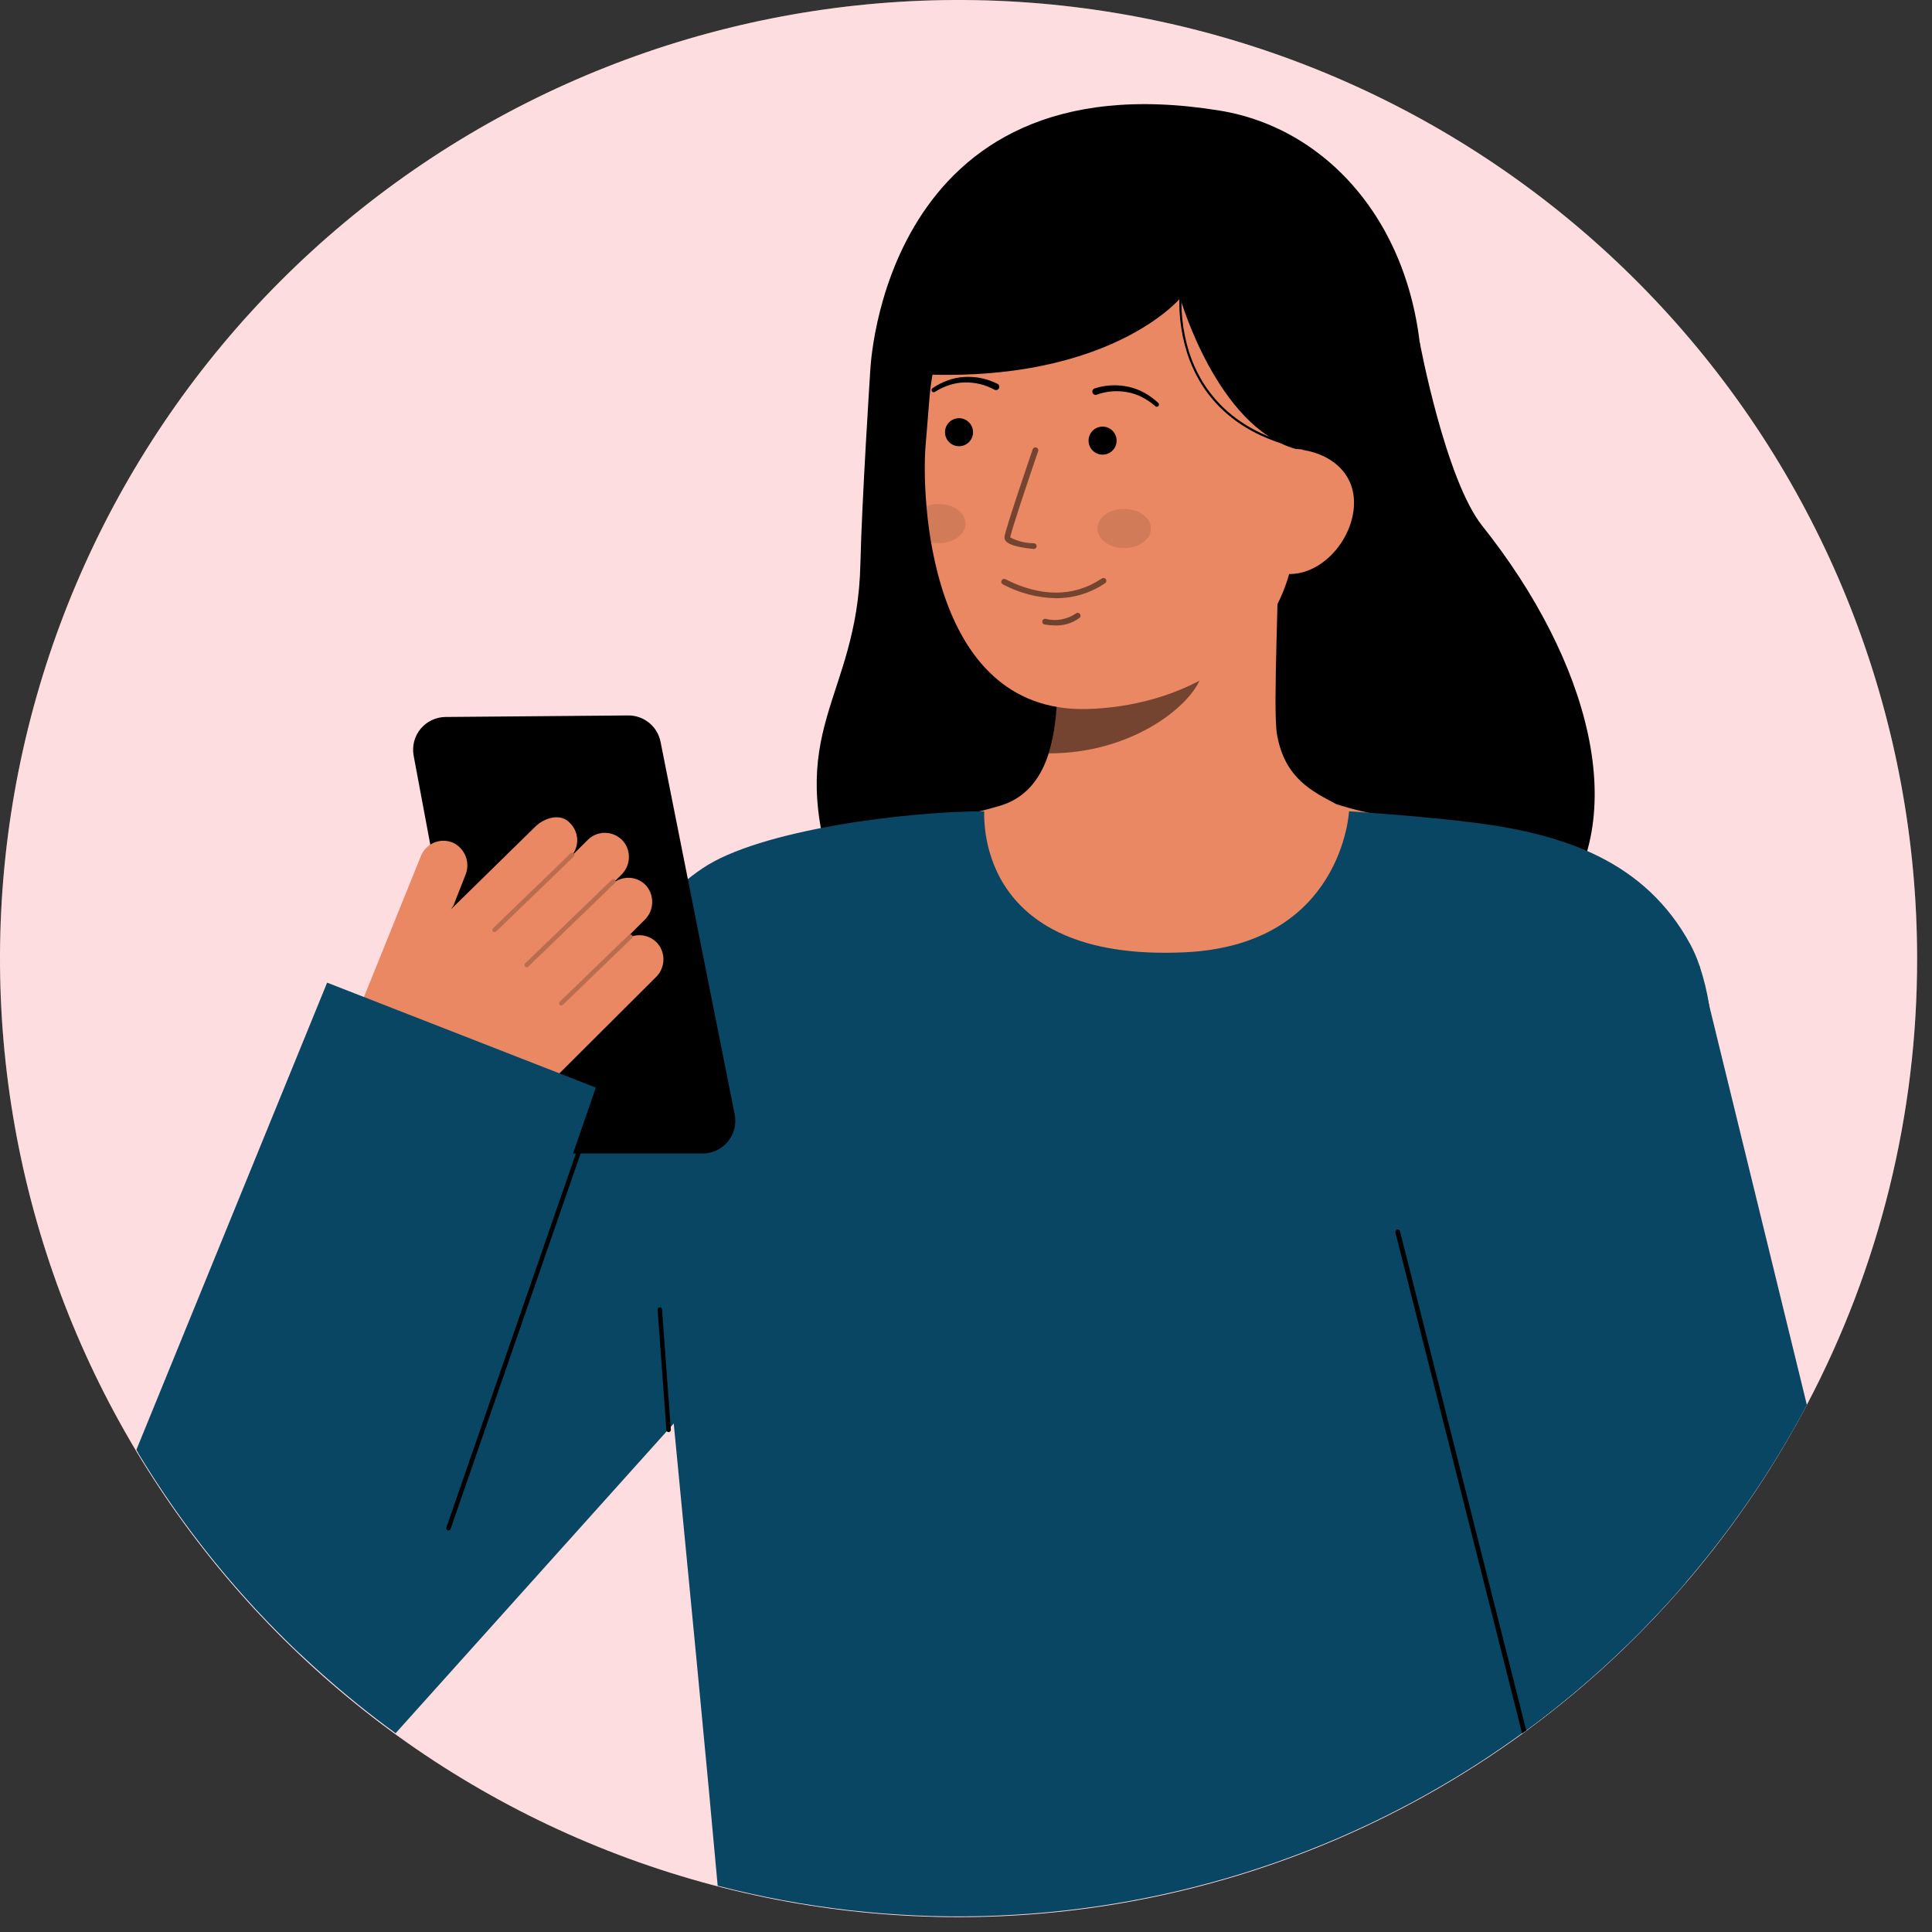
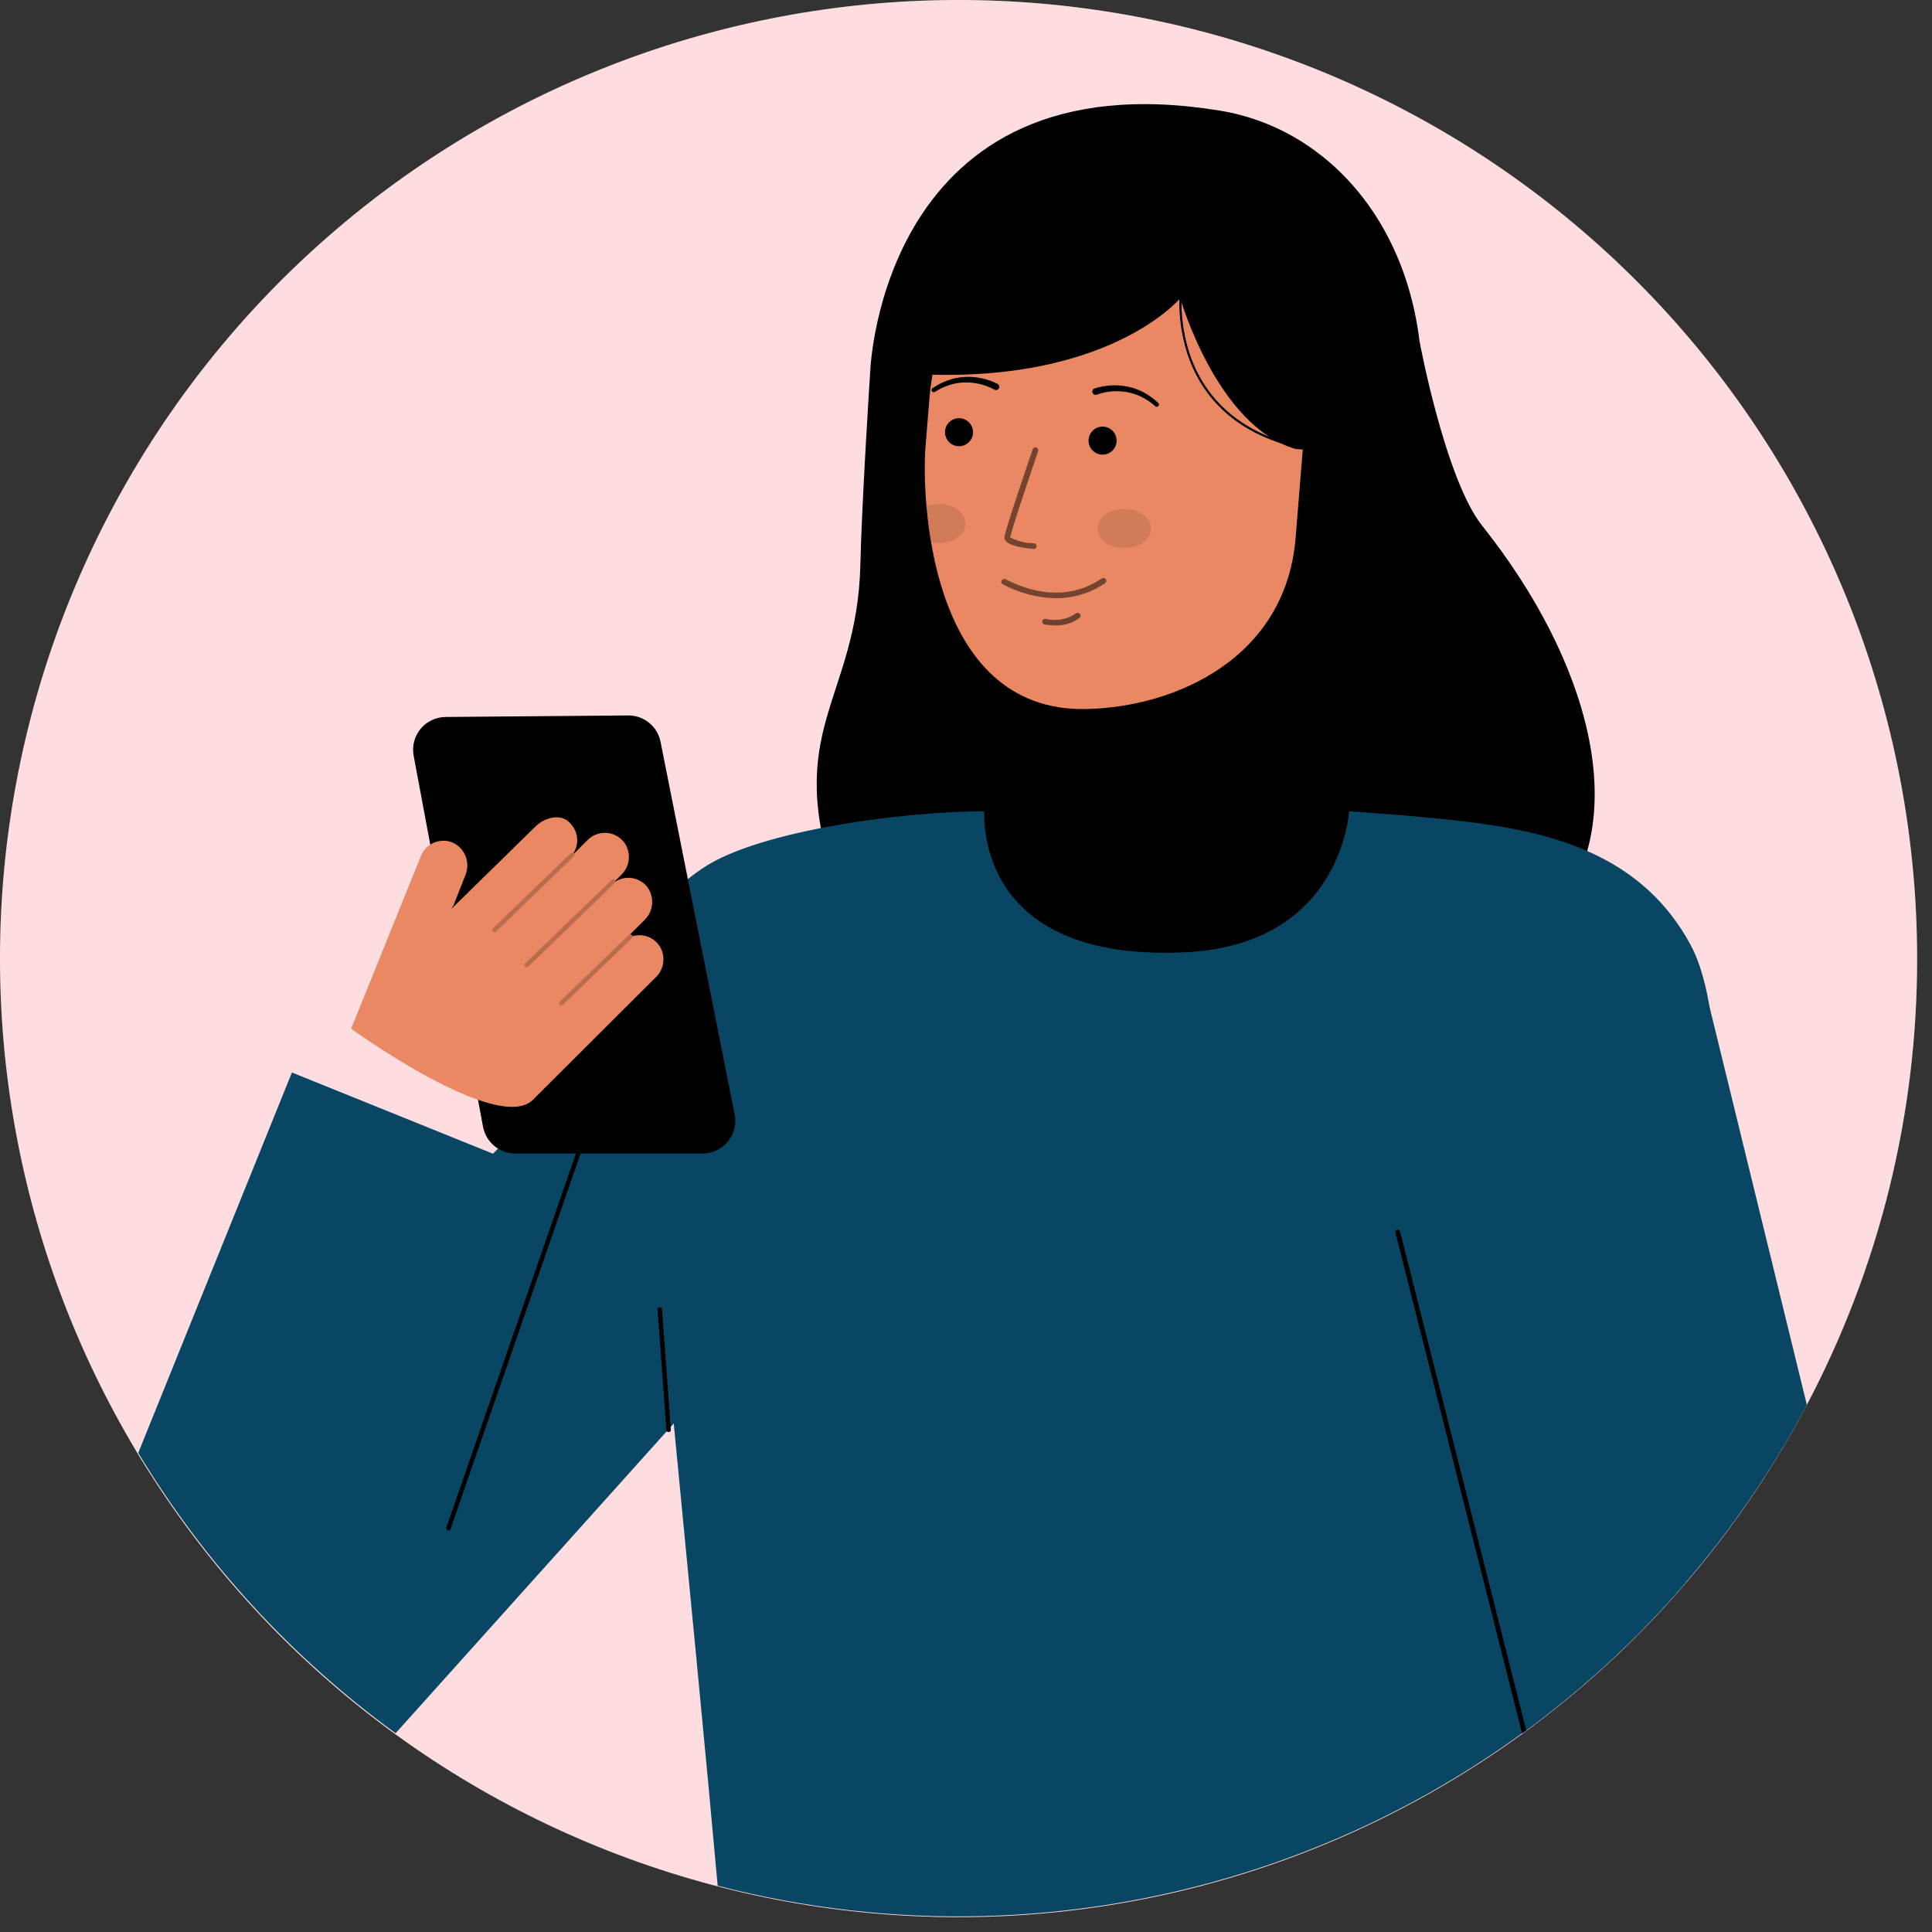
<svg xmlns="http://www.w3.org/2000/svg" width="122" height="122" viewBox="0 0 122 122" fill="none">
  <rect x="0" y="0" width="122" height="122" fill="#333333" stroke="none" />
  <path d="M121.06 60.508C121.075 70.338 118.683 80.022 114.094 88.715V88.722C107.207 101.806 95.769 111.917 81.939 117.147C68.109 122.377 52.843 122.364 39.022 117.11C25.2 111.856 13.78 101.724 6.917 88.628C0.053 75.531 -1.779 60.376 1.765 46.021C5.309 31.666 13.985 19.105 26.156 10.708C38.326 2.311 53.149 -1.341 67.827 0.442C82.505 2.224 96.024 9.318 105.83 20.384C115.637 31.45 121.054 45.722 121.06 60.508V60.508Z" fill="white" />
  <path opacity="0.2" d="M121.06 60.508C121.075 70.338 118.683 80.022 114.094 88.715V88.722C107.207 101.806 95.769 111.917 81.939 117.147C68.109 122.377 52.843 122.364 39.022 117.11C25.2 111.856 13.78 101.724 6.917 88.628C0.053 75.531 -1.779 60.376 1.765 46.021C5.309 31.666 13.985 19.105 26.156 10.708C38.326 2.311 53.149 -1.341 67.827 0.442C82.505 2.224 96.024 9.318 105.83 20.384C115.637 31.45 121.054 45.722 121.06 60.508V60.508Z" fill="#F65661" />
  <path d="M89.652 21.617C89.652 21.617 91.266 30.27 93.598 33.203C100.323 41.643 103.17 51.699 98.145 57.717C93.12 63.736 57.049 68.075 52.86 56.083C49.337 45.988 54.14 44.29 54.332 35.596C54.419 31.661 54.956 23.371 54.956 23.371" fill="black" />
-   <path d="M60.523 51.551C60.586 51.543 61.282 63.091 74.697 62.084C83.984 61.388 87.295 51.535 87.508 51.535C86.447 51.359 85.4 51.105 84.376 50.776C82.914 49.989 81.104 49.172 80.632 46.332C80.361 44.695 80.822 36.322 80.68 34.662L66.424 37.845C66.623 41.342 68.018 49.45 63.131 50.886C62.319 51.126 61.442 51.344 60.523 51.551Z" fill="#E98862" />
  <path opacity="0.5" d="M66.225 47.574C66.448 46.854 66.591 46.112 66.653 45.361C66.81 43.648 66.779 41.922 66.56 40.215C69.457 39.825 72.187 38.63 74.439 36.766C74.703 37.743 76.159 42.015 75.76 42.944C74.994 44.7 71.414 47.574 66.225 47.574Z" fill="black" />
  <path d="M68.592 44.774C74.237 44.655 81.195 41.57 81.814 33.96L82.371 27.094C82.989 19.484 79.494 12.99 72.329 12.408C65.165 11.826 59.308 17.559 58.69 25.169L58.443 28.209C58.205 31.127 58.519 44.984 68.592 44.774Z" fill="#E98862" />
  <path d="M60.559 28.178C61.048 28.178 61.444 27.782 61.444 27.293C61.444 26.805 61.048 26.408 60.559 26.408C60.07 26.408 59.674 26.805 59.674 27.293C59.674 27.782 60.07 28.178 60.559 28.178Z" fill="black" />
  <path d="M69.625 28.71C70.114 28.71 70.51 28.314 70.51 27.825C70.51 27.336 70.114 26.939 69.625 26.939C69.136 26.939 68.74 27.336 68.74 27.825C68.74 28.314 69.136 28.71 69.625 28.71Z" fill="black" />
  <path opacity="0.5" d="M65.271 34.665H65.257C64.966 34.639 64.678 34.598 64.392 34.54C63.965 34.451 63.4 34.289 63.431 33.908C63.466 33.475 65.034 28.893 65.212 28.372C65.22 28.349 65.232 28.328 65.248 28.311C65.263 28.293 65.283 28.278 65.304 28.268C65.326 28.257 65.349 28.251 65.373 28.249C65.396 28.248 65.42 28.251 65.443 28.259C65.465 28.267 65.486 28.279 65.504 28.294C65.522 28.31 65.536 28.329 65.547 28.351C65.557 28.372 65.564 28.395 65.565 28.419C65.567 28.443 65.563 28.467 65.556 28.489C64.886 30.441 63.816 33.646 63.794 33.937C64.255 34.178 64.768 34.304 65.288 34.304C65.336 34.306 65.381 34.328 65.414 34.363C65.446 34.398 65.463 34.445 65.461 34.493C65.459 34.541 65.438 34.587 65.403 34.619C65.367 34.652 65.32 34.669 65.272 34.667L65.271 34.665Z" fill="black" />
  <path opacity="0.5" d="M66.652 37.774C65.491 37.748 64.352 37.448 63.327 36.9C63.306 36.889 63.287 36.874 63.272 36.856C63.256 36.838 63.245 36.817 63.237 36.794C63.23 36.772 63.227 36.748 63.229 36.724C63.231 36.7 63.238 36.677 63.248 36.656C63.259 36.635 63.274 36.616 63.292 36.601C63.31 36.585 63.331 36.574 63.354 36.566C63.377 36.559 63.401 36.556 63.424 36.558C63.448 36.56 63.471 36.566 63.492 36.577C65.703 37.705 67.781 37.704 69.501 36.577C69.535 36.554 69.571 36.532 69.609 36.512C69.651 36.493 69.7 36.491 69.745 36.507C69.789 36.523 69.825 36.556 69.846 36.598C69.866 36.64 69.87 36.689 69.855 36.734C69.84 36.779 69.809 36.816 69.767 36.838C69.753 36.845 69.73 36.861 69.7 36.881C68.795 37.475 67.734 37.786 66.652 37.774V37.774Z" fill="black" />
  <path d="M88.24 28.839L81.822 28.354C76.848 26.932 74.528 18.831 74.528 18.831C74.528 18.831 69.337 25.092 54.959 23.374C54.959 23.374 55.693 3.501 77.033 6.986C83.915 8.111 89.43 14.338 89.79 23.407C90.042 29.762 88.24 28.839 88.24 28.839Z" fill="black" />
-   <path d="M81.181 36.239C83.359 36.416 85.313 34.231 85.49 32.056C85.666 29.881 83.999 28.533 81.82 28.357L80.579 29.726L79.307 36.09L81.181 36.239Z" fill="#E98862" />
  <path d="M63 24.245C62.348 23.912 61.619 23.759 60.889 23.805C60.528 23.825 60.173 23.899 59.834 24.025C59.497 24.148 59.176 24.313 58.88 24.517C58.851 24.537 58.832 24.568 58.825 24.603C58.818 24.637 58.825 24.673 58.843 24.703C58.862 24.733 58.891 24.755 58.925 24.764C58.959 24.773 58.996 24.769 59.027 24.753L59.036 24.747C59.316 24.568 59.617 24.424 59.932 24.321C60.245 24.215 60.572 24.158 60.902 24.151C61.558 24.132 62.208 24.287 62.784 24.601L62.799 24.609C62.847 24.634 62.903 24.64 62.954 24.624C63.006 24.609 63.05 24.573 63.077 24.526C63.103 24.479 63.11 24.423 63.096 24.371C63.083 24.319 63.049 24.274 63.003 24.246L63 24.245Z" fill="black" />
  <path d="M69.273 24.915C69.892 24.696 70.557 24.646 71.202 24.768C71.527 24.827 71.841 24.935 72.133 25.087C72.428 25.24 72.704 25.429 72.952 25.649L72.96 25.656C72.988 25.679 73.023 25.69 73.059 25.687C73.095 25.684 73.129 25.667 73.152 25.64C73.176 25.612 73.188 25.577 73.186 25.541C73.184 25.505 73.168 25.471 73.142 25.447C72.882 25.2 72.592 24.986 72.279 24.811C71.965 24.634 71.625 24.505 71.272 24.428C70.558 24.269 69.815 24.304 69.119 24.529C69.067 24.547 69.023 24.585 68.999 24.634C68.974 24.684 68.97 24.741 68.987 24.793C69.005 24.846 69.043 24.889 69.092 24.914C69.141 24.939 69.199 24.943 69.251 24.925H69.257L69.273 24.915Z" fill="black" />
  <path opacity="0.52" d="M66.589 39.494C66.379 39.493 66.169 39.473 65.963 39.436C65.915 39.428 65.873 39.401 65.846 39.362C65.818 39.322 65.807 39.274 65.815 39.226C65.823 39.179 65.85 39.137 65.89 39.109C65.929 39.081 65.978 39.07 66.025 39.079C66.349 39.161 66.687 39.174 67.016 39.116C67.345 39.058 67.658 38.93 67.933 38.742C67.97 38.711 68.017 38.695 68.064 38.699C68.112 38.702 68.156 38.724 68.188 38.76C68.219 38.796 68.235 38.843 68.232 38.891C68.229 38.938 68.208 38.983 68.172 39.015C67.716 39.353 67.156 39.522 66.589 39.494V39.494Z" fill="black" />
  <path d="M81.804 28.252L81.835 28.119C77.496 27.063 75.778 24.361 75.101 22.279C74.657 20.886 74.508 19.414 74.665 17.96L74.53 17.939C74.371 19.413 74.521 20.904 74.971 22.316C75.657 24.433 77.401 27.181 81.804 28.252Z" fill="black" />
  <path opacity="0.1" d="M72.676 33.376C72.676 32.693 71.922 32.138 70.99 32.136C70.059 32.135 69.303 32.688 69.302 33.372C69.301 34.055 70.056 34.61 70.987 34.611C71.919 34.612 72.675 34.059 72.676 33.376Z" fill="black" />
  <path opacity="0.1" d="M60.966 33.065C60.966 33.748 60.208 34.3 59.278 34.3C59.117 34.299 58.957 34.282 58.8 34.249C58.662 33.452 58.568 32.68 58.506 31.963C58.753 31.869 59.016 31.823 59.281 31.825C60.215 31.825 60.966 32.38 60.966 33.065Z" fill="black" />
  <path d="M59.074 71.474L42.544 89.889L24.981 109.449C18.438 104.691 12.913 98.672 8.73 91.747L18.434 67.725L31.132 72.855L39.564 64.135L45.077 58.433L59.074 71.474Z" fill="#084663" />
  <path d="M28.319 96.646C28.303 96.646 28.287 96.643 28.273 96.638C28.237 96.626 28.208 96.6 28.192 96.566C28.176 96.533 28.173 96.494 28.185 96.459L37.787 68.736C37.793 68.719 37.802 68.703 37.815 68.689C37.827 68.675 37.842 68.664 37.859 68.656C37.875 68.648 37.893 68.643 37.912 68.642C37.93 68.641 37.949 68.643 37.966 68.649C37.984 68.656 38 68.665 38.014 68.677C38.028 68.689 38.039 68.704 38.047 68.721C38.055 68.738 38.06 68.756 38.061 68.774C38.062 68.793 38.059 68.811 38.053 68.829L28.452 96.551C28.442 96.578 28.424 96.602 28.401 96.62C28.377 96.637 28.348 96.646 28.319 96.646V96.646Z" fill="black" />
  <path d="M107.618 80.869C107.089 85.618 106.708 92.774 106.422 99.966C99.038 108.541 89.401 114.876 78.602 118.254C67.802 121.632 56.273 121.918 45.319 119.079C44.659 111.688 43.433 99.108 42.544 89.889C42.053 84.781 41.663 80.707 41.525 79.122C41.018 73.177 39.601 68.252 39.564 64.135C39.513 60.45 40.57 57.404 44.358 54.835C47.932 52.406 57.223 51.231 62.142 51.231C62.208 51.231 61.304 60.773 74.831 60.134C84.77 59.665 85.188 51.231 85.188 51.231C85.188 51.231 90.112 51.547 93.386 51.987C98.744 52.714 103.874 54.343 106.752 59.657C106.977 60.081 107.166 60.523 107.316 60.978C107.591 61.789 107.795 62.621 107.926 63.467V63.474C108.572 67.327 108.484 73.089 107.618 80.869Z" fill="#084663" />
  <path d="M42.221 90.437C42.186 90.437 42.151 90.423 42.126 90.399C42.099 90.375 42.084 90.341 42.081 90.306L41.524 82.703C41.521 82.666 41.533 82.629 41.558 82.6C41.582 82.572 41.617 82.555 41.654 82.552C41.691 82.55 41.728 82.563 41.756 82.588C41.784 82.612 41.802 82.646 41.806 82.683L42.363 90.286C42.364 90.322 42.352 90.358 42.327 90.385C42.303 90.413 42.269 90.43 42.232 90.432L42.221 90.437Z" fill="black" />
  <path d="M32.532 72.839H44.367C44.672 72.839 44.974 72.771 45.25 72.64C45.526 72.51 45.77 72.32 45.964 72.083C46.157 71.847 46.297 71.571 46.371 71.275C46.445 70.978 46.452 70.669 46.392 70.37L41.711 46.841C41.617 46.369 41.361 45.945 40.988 45.641C40.615 45.338 40.148 45.174 39.667 45.178L28.134 45.275C27.832 45.278 27.535 45.346 27.262 45.477C26.989 45.607 26.749 45.795 26.557 46.028C26.365 46.261 26.226 46.534 26.151 46.826C26.076 47.119 26.066 47.424 26.121 47.721L30.502 71.152C30.591 71.626 30.842 72.054 31.213 72.362C31.584 72.67 32.05 72.839 32.532 72.839V72.839Z" fill="black" />
  <path d="M41.646 59.735C41.465 59.463 41.201 59.257 40.894 59.146C40.586 59.035 40.252 59.026 39.939 59.12C39.936 59.093 39.925 59.068 39.908 59.047C39.891 59.03 39.87 59.019 39.846 59.014C39.823 59.008 39.799 59.009 39.776 59.016L40.695 58.1C40.986 57.822 41.16 57.444 41.182 57.042C41.204 56.641 41.073 56.246 40.816 55.938C40.576 55.67 40.249 55.496 39.894 55.445C39.538 55.395 39.176 55.471 38.871 55.661C38.871 55.645 38.86 55.633 38.855 55.618L39.233 55.241C39.493 54.991 39.659 54.658 39.702 54.3C39.745 53.941 39.663 53.579 39.469 53.274C39.344 53.085 39.178 52.927 38.984 52.81C38.79 52.693 38.573 52.621 38.348 52.598C38.123 52.575 37.895 52.603 37.682 52.679C37.468 52.755 37.275 52.877 37.114 53.037L36.242 53.907C36.238 53.901 36.242 53.894 36.235 53.89C36.228 53.885 36.219 53.885 36.212 53.879C36.398 53.587 36.478 53.24 36.44 52.896C36.403 52.552 36.249 52.23 36.005 51.985C35.417 51.311 34.363 51.64 33.798 52.205L28.474 57.421L28.636 57.177L29.39 55.256C29.544 54.884 29.552 54.468 29.411 54.092C29.271 53.715 28.992 53.406 28.633 53.226C28.444 53.141 28.239 53.094 28.032 53.09C27.825 53.086 27.619 53.124 27.426 53.202C27.234 53.28 27.06 53.396 26.914 53.543C26.768 53.691 26.654 53.866 26.578 54.059L22.174 64.96C22.174 64.96 31.435 71.661 33.655 69.447L41.416 61.707C41.676 61.456 41.842 61.122 41.884 60.762C41.925 60.403 41.841 60.04 41.646 59.735V59.735Z" fill="#E98862" />
  <g opacity="0.2">
    <path d="M31.132 58.82C31.158 58.846 31.193 58.86 31.23 58.86C31.267 58.86 31.303 58.846 31.329 58.82L36.232 54.086C36.258 54.06 36.273 54.024 36.273 53.986C36.273 53.949 36.258 53.913 36.232 53.886C36.219 53.873 36.203 53.863 36.186 53.856C36.169 53.848 36.151 53.845 36.132 53.845C36.114 53.845 36.095 53.848 36.078 53.856C36.061 53.863 36.045 53.873 36.032 53.886L31.129 58.621C31.116 58.634 31.106 58.65 31.099 58.667C31.092 58.684 31.088 58.703 31.088 58.721C31.088 58.74 31.092 58.758 31.099 58.775C31.106 58.792 31.116 58.808 31.129 58.821L31.132 58.82Z" fill="black" />
    <path d="M33.161 61.041C33.187 61.066 33.222 61.081 33.259 61.081C33.296 61.081 33.331 61.066 33.358 61.041L38.83 55.756C38.856 55.73 38.871 55.694 38.871 55.656C38.871 55.619 38.856 55.583 38.83 55.556C38.803 55.532 38.767 55.518 38.73 55.518C38.694 55.518 38.658 55.532 38.631 55.556L33.159 60.841C33.145 60.854 33.135 60.87 33.128 60.886C33.121 60.904 33.117 60.922 33.117 60.94C33.117 60.959 33.121 60.977 33.128 60.994C33.135 61.011 33.145 61.027 33.159 61.04L33.161 61.041Z" fill="black" />
    <path d="M35.342 63.457C35.369 63.483 35.404 63.497 35.441 63.497C35.478 63.497 35.513 63.483 35.54 63.457L39.905 59.243C39.932 59.217 39.947 59.181 39.948 59.144C39.949 59.106 39.934 59.07 39.908 59.043C39.882 59.016 39.847 59.001 39.809 59C39.772 58.999 39.736 59.014 39.709 59.039L35.344 63.255C35.318 63.281 35.303 63.317 35.303 63.355C35.303 63.392 35.318 63.428 35.344 63.454L35.342 63.457Z" fill="black" />
  </g>
-   <path d="M37.626 68.677L24.716 105.94L18.955 104.436C14.989 100.687 11.549 96.419 8.73 91.747C8.693 91.681 8.65 91.615 8.613 91.549L20.657 62.051L37.626 68.677Z" fill="#084663" />
  <path d="M114.098 88.715V88.722C109.785 96.865 103.683 103.924 96.249 109.369L88.264 77.794L107.317 60.978L107.926 63.467V63.474L114.098 88.715Z" fill="#084663" />
  <path d="M96.381 109.273C96.337 109.302 96.293 109.339 96.249 109.368C96.205 109.397 96.16 109.434 96.116 109.463L88.116 77.83C88.106 77.791 88.112 77.749 88.133 77.715C88.153 77.681 88.187 77.656 88.226 77.646C88.265 77.636 88.306 77.642 88.341 77.663C88.375 77.684 88.4 77.717 88.409 77.756L96.381 109.273Z" fill="black" />
</svg>